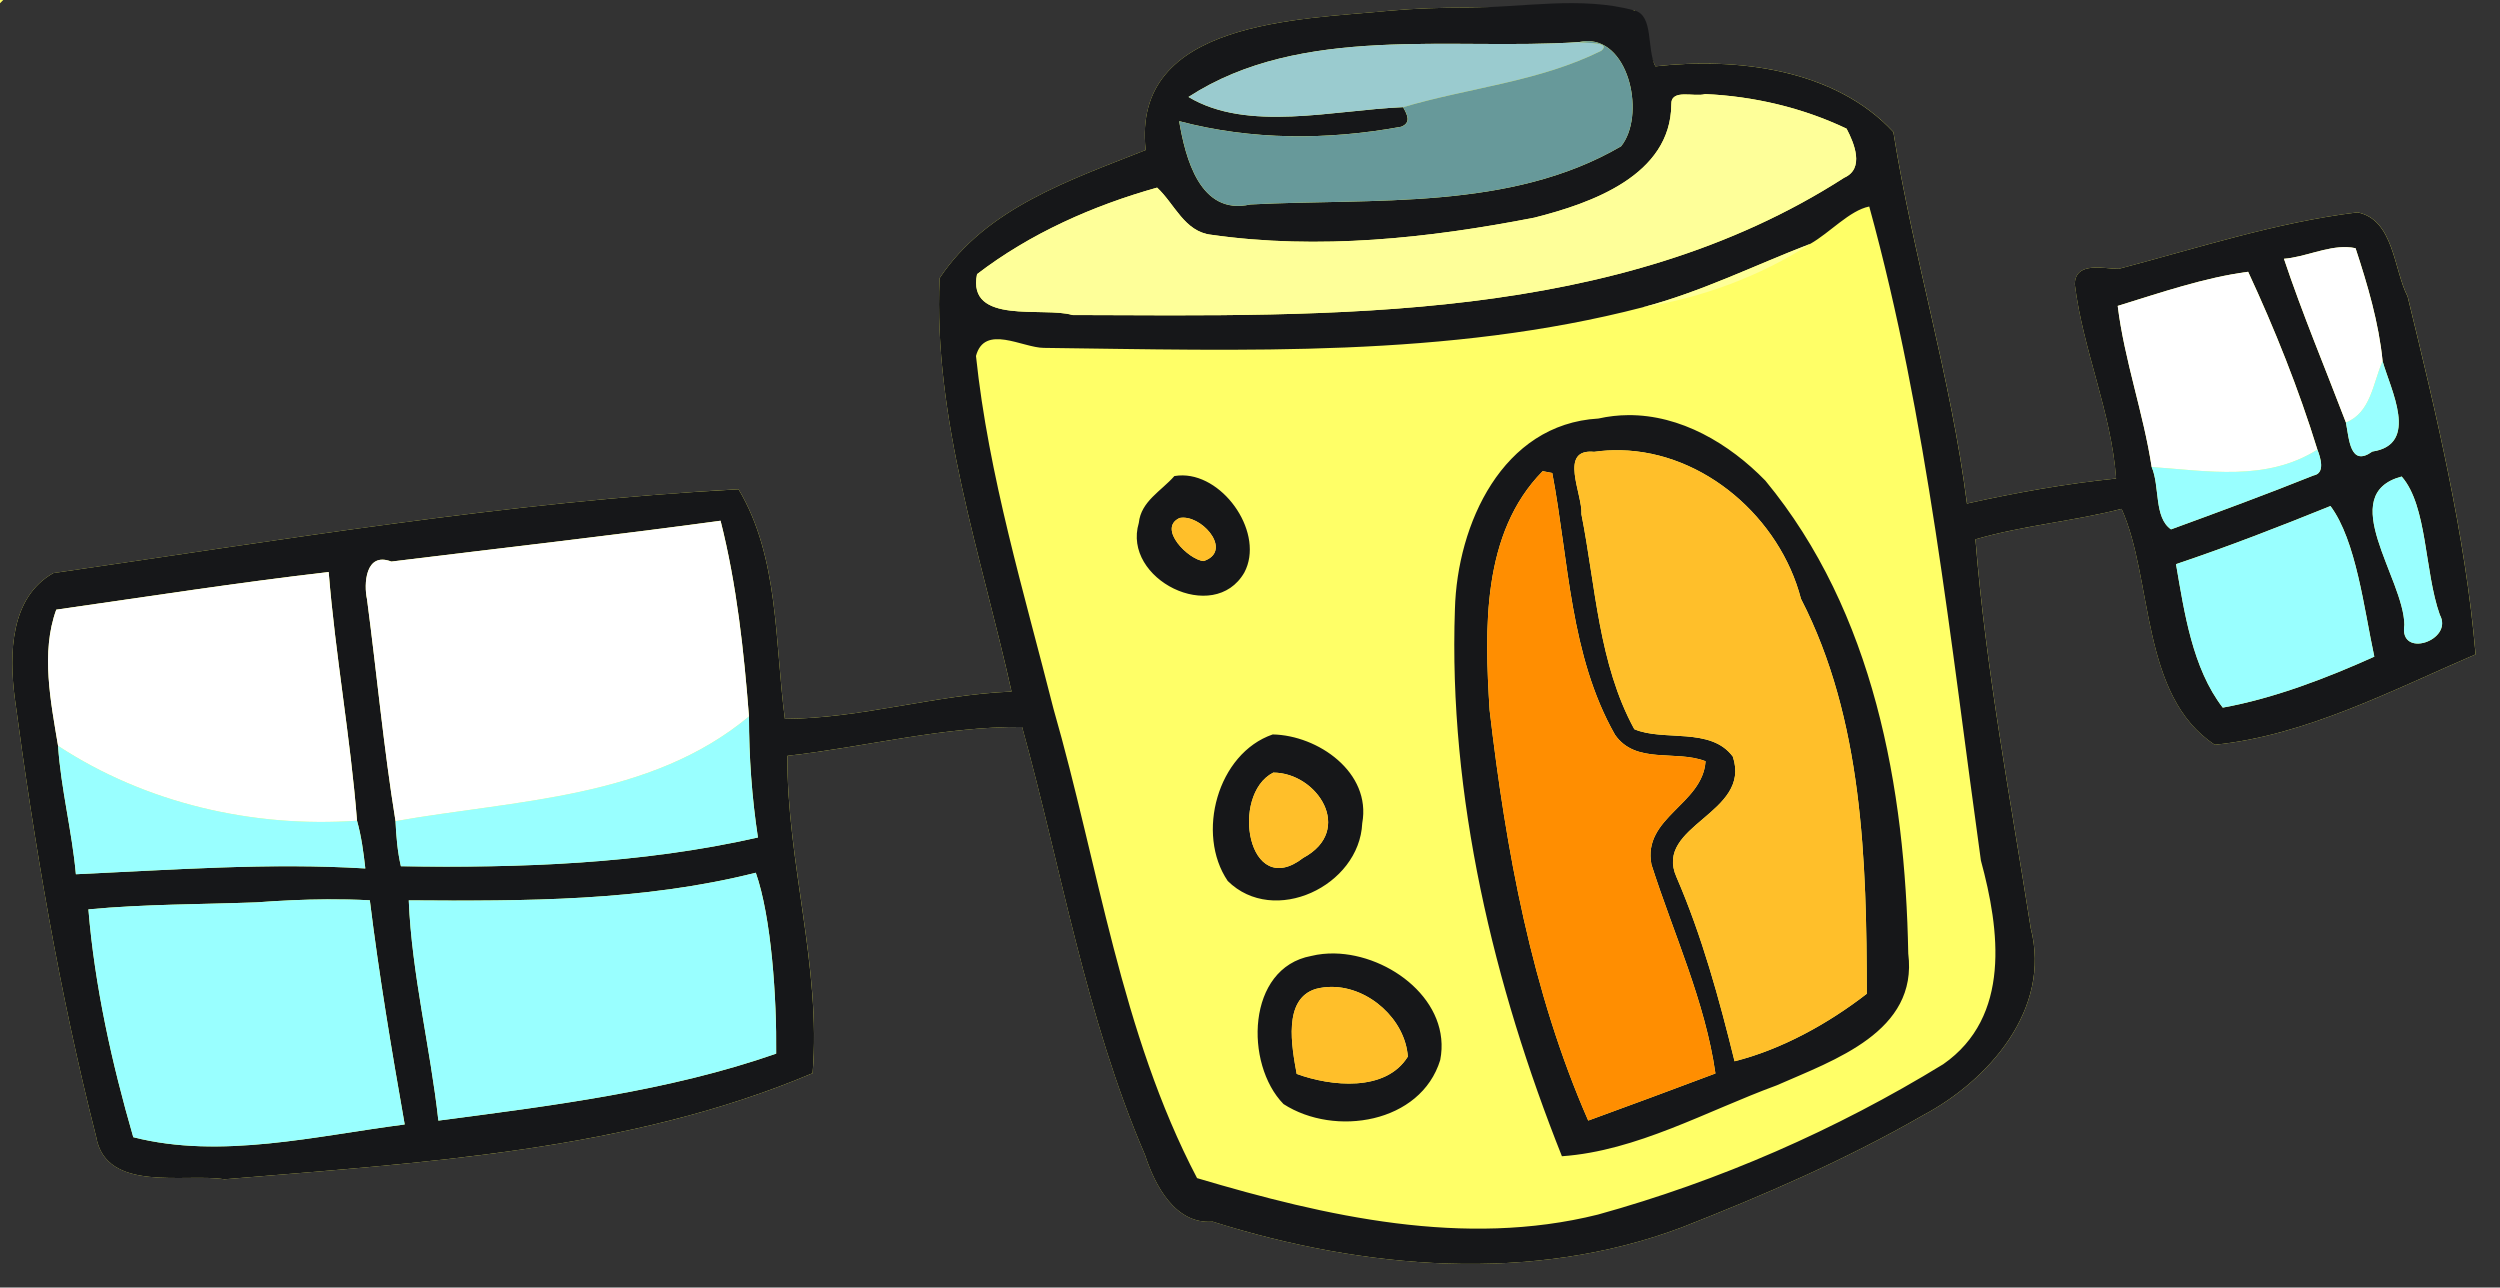
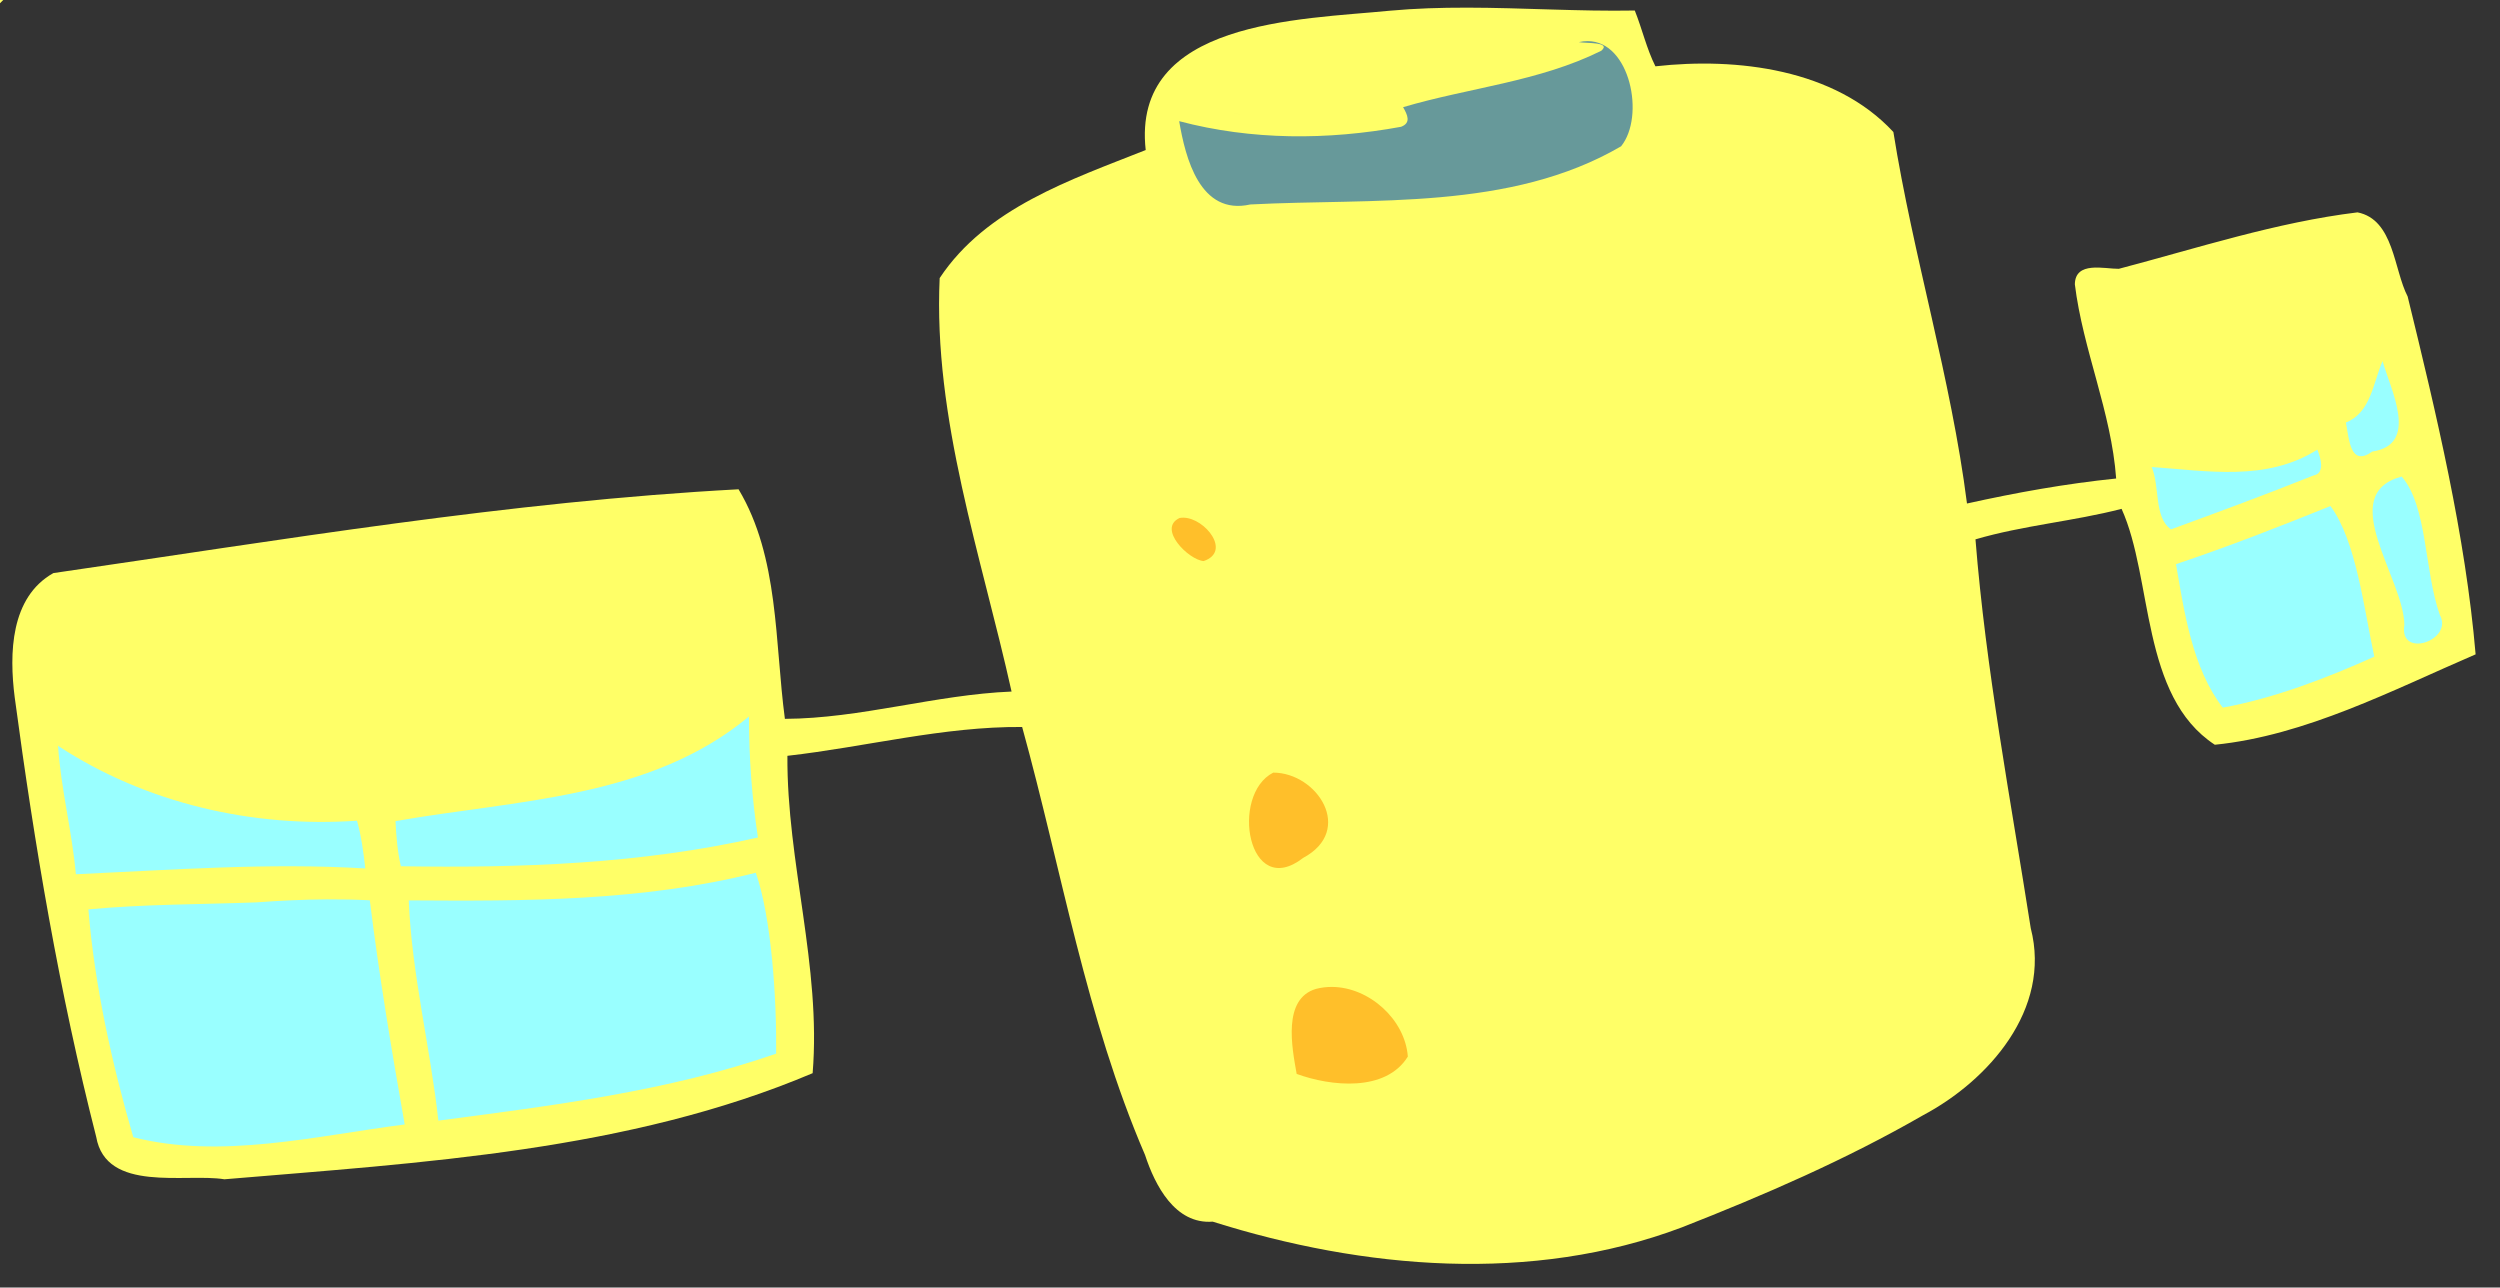
<svg xmlns="http://www.w3.org/2000/svg" id="svg2" height="309pt" width="600pt" version="1.1" viewBox="0 0 600 309">
  <rect x="0" y="0" width="600" height="309" fill="#333333" stroke="none" />
  <g id="g4220">
    <path id="path4201" d="m0 0v0.975c0.237-0.25 0.725-0.737 0.975-0.975h-0.975zm439.91 2.297c-7.66-0.009-15.31 0.217-22.95 0.916-26.92 2.663-77.58 2.861-73.25 41.799-22.5 8.925-47.87 17.376-61.81 38.414-1.95 42.224 12.5 83.234 21.57 124.04-22.82 0.93-45.32 8.1-68 8.19-3.07-22.96-1.7-48.47-13.9-68.87-68.71 3.67-137.28 15.24-205.56 25.14-12.936 7.27-13.26 24.19-11.598 37.27 5.938 44.35 13.376 88.5 24.451 131.87 2.95 16.9 26.811 10.82 38.461 12.72 59.216-5 121.25-8.44 176.47-31.83 2.61-32.1-7.78-63.3-7.57-95.21 23.45-2.66 46.82-8.84 70.42-8.65 11.85 42.9 19.16 87.29 36.87 128.4 2.98 9.08 8.99 20.86 20.3 20 45.2 14.25 95.76 18.69 140.76 1.71 24.64-9.66 49.24-20.32 72.4-33.66 19.48-10.35 38.55-31.71 32.25-56.1-6.07-38.78-13.46-77.51-16.58-116.64 14.31-4.2 29.36-5.41 43.83-9.15 9.48 20.95 5.64 56.13 27.97 70.77 27.21-2.74 53.31-16.38 78.24-27.12-3.03-35.61-11.78-72.15-20.39-107.36-4.19-8.076-4.09-23.062-15.04-25.237-24.39 2.975-47.95 10.712-71.61 16.937-4.29 0.05-13.09-2.424-13.19 4.651 2.42 19.699 10.96 38.339 12.39 58.259-15.09 1.54-29.95 4.22-44.75 7.5-4.78-37.62-16.15-74.209-22.08-111.45-17.52-18.947-46.99-22.447-71.39-19.71-2.67-5.337-3.98-11.225-6.19-16.738-16.83 0.301-33.69-0.846-50.52-0.865zm33.73 10.34c-2.4 0.158-4.82 0.276-7.26 0.361 2.44-0.085 4.86-0.203 7.26-0.361zm3.92 0.289c0.75 0.055 1.48 0.131 2.09 0.258-0.61-0.127-1.34-0.203-2.09-0.258zm-41.22 0.217c5.08 0.016 10.14 0.065 15.15 0.068-5.01-0.003-10.07-0.052-15.15-0.068zc-5.09-0.017-10.19 0-15.28 0.128 5.09-0.128 10.19-0.145 15.28-0.128zm44.31 0.369c0.12 0.068 0.23 0.144 0.31 0.228-0.08-0.084-0.19-0.16-0.31-0.228zm-120.69 17.375c1.01 0.463 2.04 0.872 3.09 1.246-1.05-0.374-2.08-0.783-3.09-1.246zm9.59 3.002c1.09 0.21 2.18 0.388 3.29 0.535-1.11-0.147-2.2-0.325-3.29-0.535zm3.8 0.601c1.2 0.149 2.42 0.264 3.64 0.348-1.22-0.085-2.44-0.199-3.64-0.348zm92.33 107.42c1.87 9.88 3.07 20.04 4.57 30.13-1.5-10.09-2.7-20.25-4.57-30.13zm6.2 40.19c0.59 3.34 1.26 6.65 2.02 9.94-0.76-3.29-1.43-6.61-2.02-9.94zm23.65 71.3c-0.27 1.06-0.4 2.2-0.38 3.41-0.02-1.21 0.11-2.35 0.38-3.41zm2.5 13.71c1.79 5.17 3.7 10.32 5.57 15.49-1.87-5.17-3.78-10.32-5.57-15.49z" transform="scale(.8)" fill="#ffff67" />
-     <path id="path6" d="m351.92 1.837c-6.122-0.007-12.242 0.173-18.355 0.733-21.54 2.13-62.07 2.289-58.6 33.439-18 7.14-38.3 13.901-49.45 30.731-1.56 33.78 9.999 66.589 17.259 99.239-18.26 0.74-36.26 6.48-54.4 6.55-2.46-18.37-1.36-38.78-11.12-55.1-54.97 2.94-109.83 12.191-164.45 20.111-10.35 5.82-10.61 19.359-9.28 29.819 4.75 35.48 10.701 70.8 19.561 105.5 2.36 13.52 21.449 8.65 30.769 10.17 47.37-4 97-6.749 141.17-25.459 2.09-25.68-6.22-50.64-6.05-76.17 18.76-2.13 37.45-7.07 56.33-6.92 9.48 34.32 15.33 69.83 29.5 102.72 2.38 7.26 7.191 16.69 16.241 16 36.16 11.4 76.609 14.95 112.61 1.37 19.71-7.73 39.39-16.26 57.92-26.93 15.58-8.28 30.84-25.371 25.8-44.881-4.86-31.02-10.77-62.009-13.27-93.309 11.45-3.36 23.49-4.33 35.07-7.32 7.58 16.76 4.51 44.901 22.37 56.611 21.77-2.19 42.651-13.101 62.591-21.691-2.42-28.49-9.421-57.721-16.311-85.891-3.35-6.46-3.27-18.449-12.03-20.189-19.51 2.38-38.361 8.57-57.291 13.55-3.43 0.04-10.47-1.94-10.55 3.72 1.94 15.76 8.771 30.669 9.911 46.609-12.07 1.23-23.96 3.37-35.8 6-3.82-30.1-12.921-59.369-17.661-89.159-14.02-15.16-37.589-17.96-57.109-15.77-2.14-4.27-0.376-12.136-4.959-13.391-12.99-3.553-26.95-0.675-40.42-0.69zm29.111 8.028c10.2 0.018 13.836 18.053 8.024 25.244-26.59 15.52-59.459 12.421-88.989 13.961-12.09 2.72-15.58-11.191-17.07-19.991 17.37 4.61 35.68 4.58 53.25 1.35 2.52-0.95 1.491-2.939 0.491-4.709-16.66 0.68-37.34 6.07-51.5-2.45 27.12-17.61 63.029-11.131 93.669-13.161 0.738-0.168 1.446-0.245 2.127-0.244zm28.194 12.714c11.66 0.52 23.39 3.27 33.95 8.3 1.84 3.5 4.37 9.59-0.57 11.77-54.48 35.04-123.08 33.159-185.23 32.959-6.76-2.08-25.359 2.511-22.889-9.809 12.7-9.75 27.899-16.48 43.219-20.77 4.2 3.87 6.551 10.62 13.031 11.32 25.72 3.68 52.12 0.841 77.5-4.109 13.76-3.48 32.73-10.17 32.88-27.15-0.15-3.91 5.559-1.711 8.109-2.511zm39.391 26.98c14.04 51.03 19.47 104.38 26.8 156.97 4.52 16.6 7.289 37.51-9.041 48.88-25.71 15.76-53.83 28.051-82.88 36.091-32.11 8.01-65.28 0.43-96.2-8.75-18.33-34.95-23.64-75.01-34.45-112.6-7.08-28.01-15.589-55.95-18.609-84.72 2.06-7.73 11.19-1.949 16.3-1.939 47.97 0.59 96.899 2.409 143.69-9.731 13.95-3.65 26.891-10.099 40.241-15.239 4.71-2.67 9.43-8.011 14.15-8.961zm114.61 9.755c0.707 0.024 1.408 0.105 2.103 0.256 2.88 8.75 5.591 17.94 6.491 27.1 1.9 6.82 8.919 19.99-2.461 21.7-5.36 3.85-5.569-3.09-6.339-6.97-4.98-13.06-10.45-26.081-14.87-39.291 4.918-0.385 10.126-2.966 15.077-2.795zm-23.67 5.915c6.37 13.71 12.13 28.12 16.62 42.68 0.78 1.99 1.92 5.68-0.92 6.2-11.31 4.53-22.769 8.761-34.209 12.941-4.12-2.85-2.641-10.29-4.641-14.97-2-13.03-6.54-25.599-8.15-38.659 10.21-3.14 20.81-6.811 31.3-8.191zm-148.84 34.404c-2.337 0.02-4.708 0.281-7.097 0.816-23.1 1.33-33.899 25.429-34.439 45.759-1.58 44.78 9.36 90.341 25.68 131.29 17.95-1.26 34.699-10.84 51.559-17.02 13.8-6.09 33.951-12.84 31.561-31.63-0.71-39.76-8.28-82.01-34.3-113.5-8.665-8.893-20.342-15.822-32.964-15.716zm-1.81 8.426c20.135 0.42 38.282 16.273 43.33 35.658 14.86 28.86 15.771 62.929 15.791 94.789-9.34 7.23-20.49 13.37-31.73 16.2-3.7-15.01-7.791-29.989-13.941-44.209-5.56-12.5 18.12-15.2 13.52-28.92-5.32-7.18-16.661-3.56-23.641-6.57-8.6-15.75-9.269-34.299-12.689-51.569 0.3-4.91-5.611-15.83 3.059-15 2.113-0.3 4.217-0.422 6.3-0.378zm-18.659 5.017c0.58 0.11 1.73 0.34 2.3 0.45 3.99 21.08 4.219 43.71 15.059 62.82 5 7.19 14.6 3.56 21.73 6.35-0.71 10.43-15.159 13.45-12.989 24.78 5.3 16.6 12.889 32.85 15.359 50.15-10.15 3.82-20.33 7.591-30.53 11.311-13.6-31-19.76-65.021-23.67-98.541-1.2-19.33-1.949-42.41 12.741-57.32zm-86.36 1.02c-0.678-0.01-1.357 0.041-2.038 0.159-3.1 3.56-8.011 6.051-8.531 11.231-4.08 13.54 18.04 24.569 25.32 11.919 4.875-9.178-4.585-23.163-14.752-23.309zm292.52 0.27c6.2 7.1 5.42 22.65 9.15 33.18 3.41 6.17-9.88 10.65-8.5 2.43-0.13-11.24-16.65-31.339-0.65-35.609zm-17.09 7.08c6.17 8.31 8.04 24.62 10.52 36.15-11.27 5.08-24.04 10-36.37 12.23-7.29-9.46-9.229-22.88-11.219-34.43 12.52-4.21 24.839-9 37.069-13.95zm-275.2 2.795c5.146 0.166 11.492 8.155 4.761 10.414-3.6-0.27-11.19-7.829-5.77-10.339 0.328-0.062 0.666-0.086 1.009-0.075zm-111.18 0.734c3.89 15.35 5.59 31.2 6.82 46.97 0 9.73 0.69 19.42 2.15 29.05-28.04 6.35-57.051 7.36-85.691 6.9-0.82-3.55-1.119-7.21-1.289-10.83-2.85-17.63-4.501-35.531-6.841-53.261-0.78-3.5-0.459-11.46 5.841-9.03 26.34-3.25 52.719-6.21 79.009-9.8zm-94.05 12.311c1.6 19.94 5.25 39.84 6.8 59.68 1.05 3.74 1.561 7.609 1.991 11.459-23.16-1.41-46.351 0.341-69.461 1.391-0.931-10.35-3.58-20.45-4.28-30.82-1.73-10.46-4.18-22.42-0.43-32.68 21.65-3.08 43.54-6.51 65.38-9.03zm226.56 38.98c-13.26 4.56-18.481 23.85-10.791 35.17 11.06 10.93 31.6 1.229 32.28-13.861 2.23-12.23-10.649-21.109-21.489-21.309zm0.139 9.159c10.55 0.02 19.561 13.821 7.191 20.461-13.29 10.32-17.621-15.151-7.191-20.461zm-124.19 24.03c3.74 10.62 5.039 30.181 4.889 43.411-25.75 9.01-53.89 12.5-81.07 16.08-1.95-17.67-6.379-35.109-7.109-52.859 27.84 0.19 56.101 0.229 83.291-6.631zm-102.85 6.386c3.407-0.019 6.813 0.049 10.214 0.225 2.22 18.02 5.22 35.93 8.37 53.8-21.2 2.72-44.119 8.429-65.139 3.059-5.15-17.78-9.26-36.3-10.77-54.68 13.41-1.26 26.859-1.18 40.309-1.68 5.656-0.419 11.337-0.693 17.016-0.725zm241.76 12.99c-1.909-0.036-3.792 0.154-5.591 0.594-15.59 2.87-16.039 25.98-6.669 35.55 12.3 7.94 32.959 4.61 37.609-10.57 2.739-14-11.986-25.32-25.35-25.573zm-0.648 8.027c8.946 0.038 17.572 7.818 18.228 16.717-5.3 8.57-18.49 7.161-26.68 4.161-1.16-6.46-3.39-18.01 4.62-20.4 1.269-0.33 2.553-0.483 3.831-0.478z" fill="#161719" />
-     <path id="path8" d="m285.24 23.27c27.12-17.61 63.03-11.13 93.67-13.16 1.75 0.33 7.9-0.09 5.4 2.07-14.91 7.42-31.76 8.86-47.57 13.54-16.66 0.68-37.34 6.07-51.5-2.45z" fill="#9acbcf" />
    <g>
      <path id="path10" d="m381.04 9.866c-0.68-0.001-1.389 0.076-2.127 0.244 1.75 0.33 7.9-0.09 5.4 2.07-14.91 7.42-31.759 8.861-47.569 13.541 1 1.77 2.029 3.759-0.491 4.709-17.57 3.23-35.88 3.26-53.25-1.35 1.49 8.8 4.98 22.711 17.07 19.991 29.53-1.54 62.399 1.559 88.989-13.961 5.812-7.191 2.177-25.226-8.024-25.244z" fill="#67999a" />
-       <path id="path14" d="m409.23 22.58c-2.55 0.8-8.259-1.399-8.109 2.511-0.15 16.98-19.12 23.67-32.88 27.15-25.38 4.95-51.78 7.789-77.5 4.109-6.48-0.7-8.831-7.45-13.031-11.32-15.32 4.29-30.519 11.02-43.219 20.77-2.47 12.32 16.129 7.729 22.889 9.809 62.15 0.2 130.75 2.081 185.23-32.959 4.94-2.18 2.41-8.27 0.57-11.77-10.56-5.03-22.29-7.78-33.95-8.3zm25.241 35.941c-13.35 5.14-26.291 11.589-40.241 15.239 14.2-2.31 28.161-7.399 40.241-15.239z" fill="#feff99" />
-       <path id="path20" d="m563.23 59.314c-4.95-0.171-10.159 2.41-15.077 2.795 4.42 13.21 9.89 26.231 14.87 39.291 6-2.37 6.49-9.47 8.8-14.73-0.9-9.16-3.611-18.35-6.491-27.1-0.695-0.151-1.396-0.232-2.103-0.256zm-23.68 5.916c-10.49 1.38-21.09 5.051-31.3 8.191 1.61 13.06 6.15 25.629 8.15 38.659 13.26 0.92 27.55 3.57 39.77-4.17-4.49-14.561-10.25-28.97-16.62-42.68zm-366.62 59.75c-26.29 3.59-52.669 6.55-79.009 9.8-6.3-2.43-6.621 5.53-5.841 9.03 2.34 17.73 3.991 35.631 6.841 53.261 28.93-5.11 61.06-5.33 84.83-25.12-1.23-15.77-2.93-31.62-6.82-46.97zm-94.05 12.311c-21.84 2.52-43.73 5.95-65.38 9.03-3.75 10.26-1.3 22.22 0.43 32.68 21.06 13.81 46.71 19.7 71.75 17.97-1.55-19.84-5.2-39.74-6.8-59.68z" fill="#fff" />
      <path id="path24" d="m571.82 86.67c-2.31 5.26-2.8 12.36-8.8 14.73 0.77 3.88 0.979 10.82 6.339 6.97 11.38-1.71 4.361-14.88 2.461-21.7zm-15.65 21.239c-12.22 7.74-26.51 5.09-39.77 4.17 2 4.68 0.521 12.12 4.641 14.97 11.44-4.18 22.899-8.411 34.209-12.941 2.84-0.52 1.7-4.21 0.92-6.2zm20.23 6.461c-16 4.27 0.52 24.369 0.65 35.609-1.38 8.22 11.91 3.74 8.5-2.43-3.73-10.53-2.95-26.08-9.15-33.18zm-17.09 7.08c-12.23 4.95-24.549 9.74-37.069 13.95 1.99 11.55 3.929 24.97 11.219 34.43 12.33-2.23 25.1-7.15 36.37-12.23-2.48-11.53-4.35-27.84-10.52-36.15zm-379.56 50.5c-23.77 19.79-55.9 20.01-84.83 25.12 0.17 3.62 0.469 7.28 1.289 10.83 28.64 0.46 57.651-0.55 85.691-6.9-1.46-9.63-2.15-19.32-2.15-29.05zm-165.82 7.05c0.7 10.37 3.35 20.47 4.28 30.82 23.11-1.05 46.301-2.801 69.461-1.391-0.43-3.85-0.941-7.719-1.991-11.459-25.04 1.73-50.69-4.16-71.75-17.97zm167.46 30.459c-27.19 6.86-55.451 6.821-83.291 6.631 0.73 17.75 5.159 35.189 7.109 52.859 27.18-3.58 55.32-7.07 81.07-16.08 0.15-13.23-1.149-32.791-4.889-43.411zm-102.85 6.386c-5.679 0.032-11.359 0.306-17.016 0.725-13.45 0.5-26.899 0.42-40.309 1.68 1.51 18.38 5.62 36.9 10.77 54.68 21.02 5.37 43.939-0.339 65.139-3.059-3.15-17.87-6.15-35.78-8.37-53.8-3.401-0.176-6.807-0.244-10.214-0.225z" fill="#9ff" />
-       <path id="path28" d="m388.9 108.06c-2.083-0.043-4.187 0.078-6.3 0.378-8.67-0.83-2.759 10.09-3.059 15 3.42 17.27 4.089 35.819 12.689 51.569 6.98 3.01 18.321-0.61 23.641 6.57 4.6 13.72-19.08 16.42-13.52 28.92 6.15 14.22 10.241 29.199 13.941 44.209 11.24-2.83 22.39-8.97 31.73-16.2-0.02-31.86-0.931-65.929-15.791-94.789-5.05-19.38-23.2-35.24-43.33-35.66zm-104.79 16.183c-0.343-0.011-0.681 0.013-1.009 0.075-5.42 2.51 2.17 10.069 5.77 10.339 6.731-2.259 0.385-10.248-4.761-10.414zm21.47 61.184c-10.43 5.31-6.099 30.781 7.191 20.461 12.37-6.64 3.359-20.441-7.191-20.461zm14.072 51.433c-1.278-0.005-2.562 0.148-3.831 0.478-8.01 2.39-5.78 13.94-4.62 20.4 8.19 3 21.38 4.409 26.68-4.161-0.656-8.899-9.282-16.68-18.228-16.717z" fill="#ffbf2a" />
+       <path id="path28" d="m388.9 108.06zm-104.79 16.183c-0.343-0.011-0.681 0.013-1.009 0.075-5.42 2.51 2.17 10.069 5.77 10.339 6.731-2.259 0.385-10.248-4.761-10.414zm21.47 61.184c-10.43 5.31-6.099 30.781 7.191 20.461 12.37-6.64 3.359-20.441-7.191-20.461zm14.072 51.433c-1.278-0.005-2.562 0.148-3.831 0.478-8.01 2.39-5.78 13.94-4.62 20.4 8.19 3 21.38 4.409 26.68-4.161-0.656-8.899-9.282-16.68-18.228-16.717z" fill="#ffbf2a" />
    </g>
-     <path id="path32" d="m370.24 113.08c0.58 0.11 1.73 0.34 2.3 0.45 3.99 21.08 4.22 43.71 15.06 62.82 5 7.19 14.6 3.56 21.73 6.35-0.71 10.43-15.16 13.45-12.99 24.78 5.3 16.6 12.89 32.85 15.36 50.15-10.15 3.82-20.33 7.59-30.53 11.31-13.6-31-19.76-65.02-23.67-98.54-1.2-19.33-1.95-42.41 12.74-57.32z" fill="#ff8e01" />
  </g>
</svg>